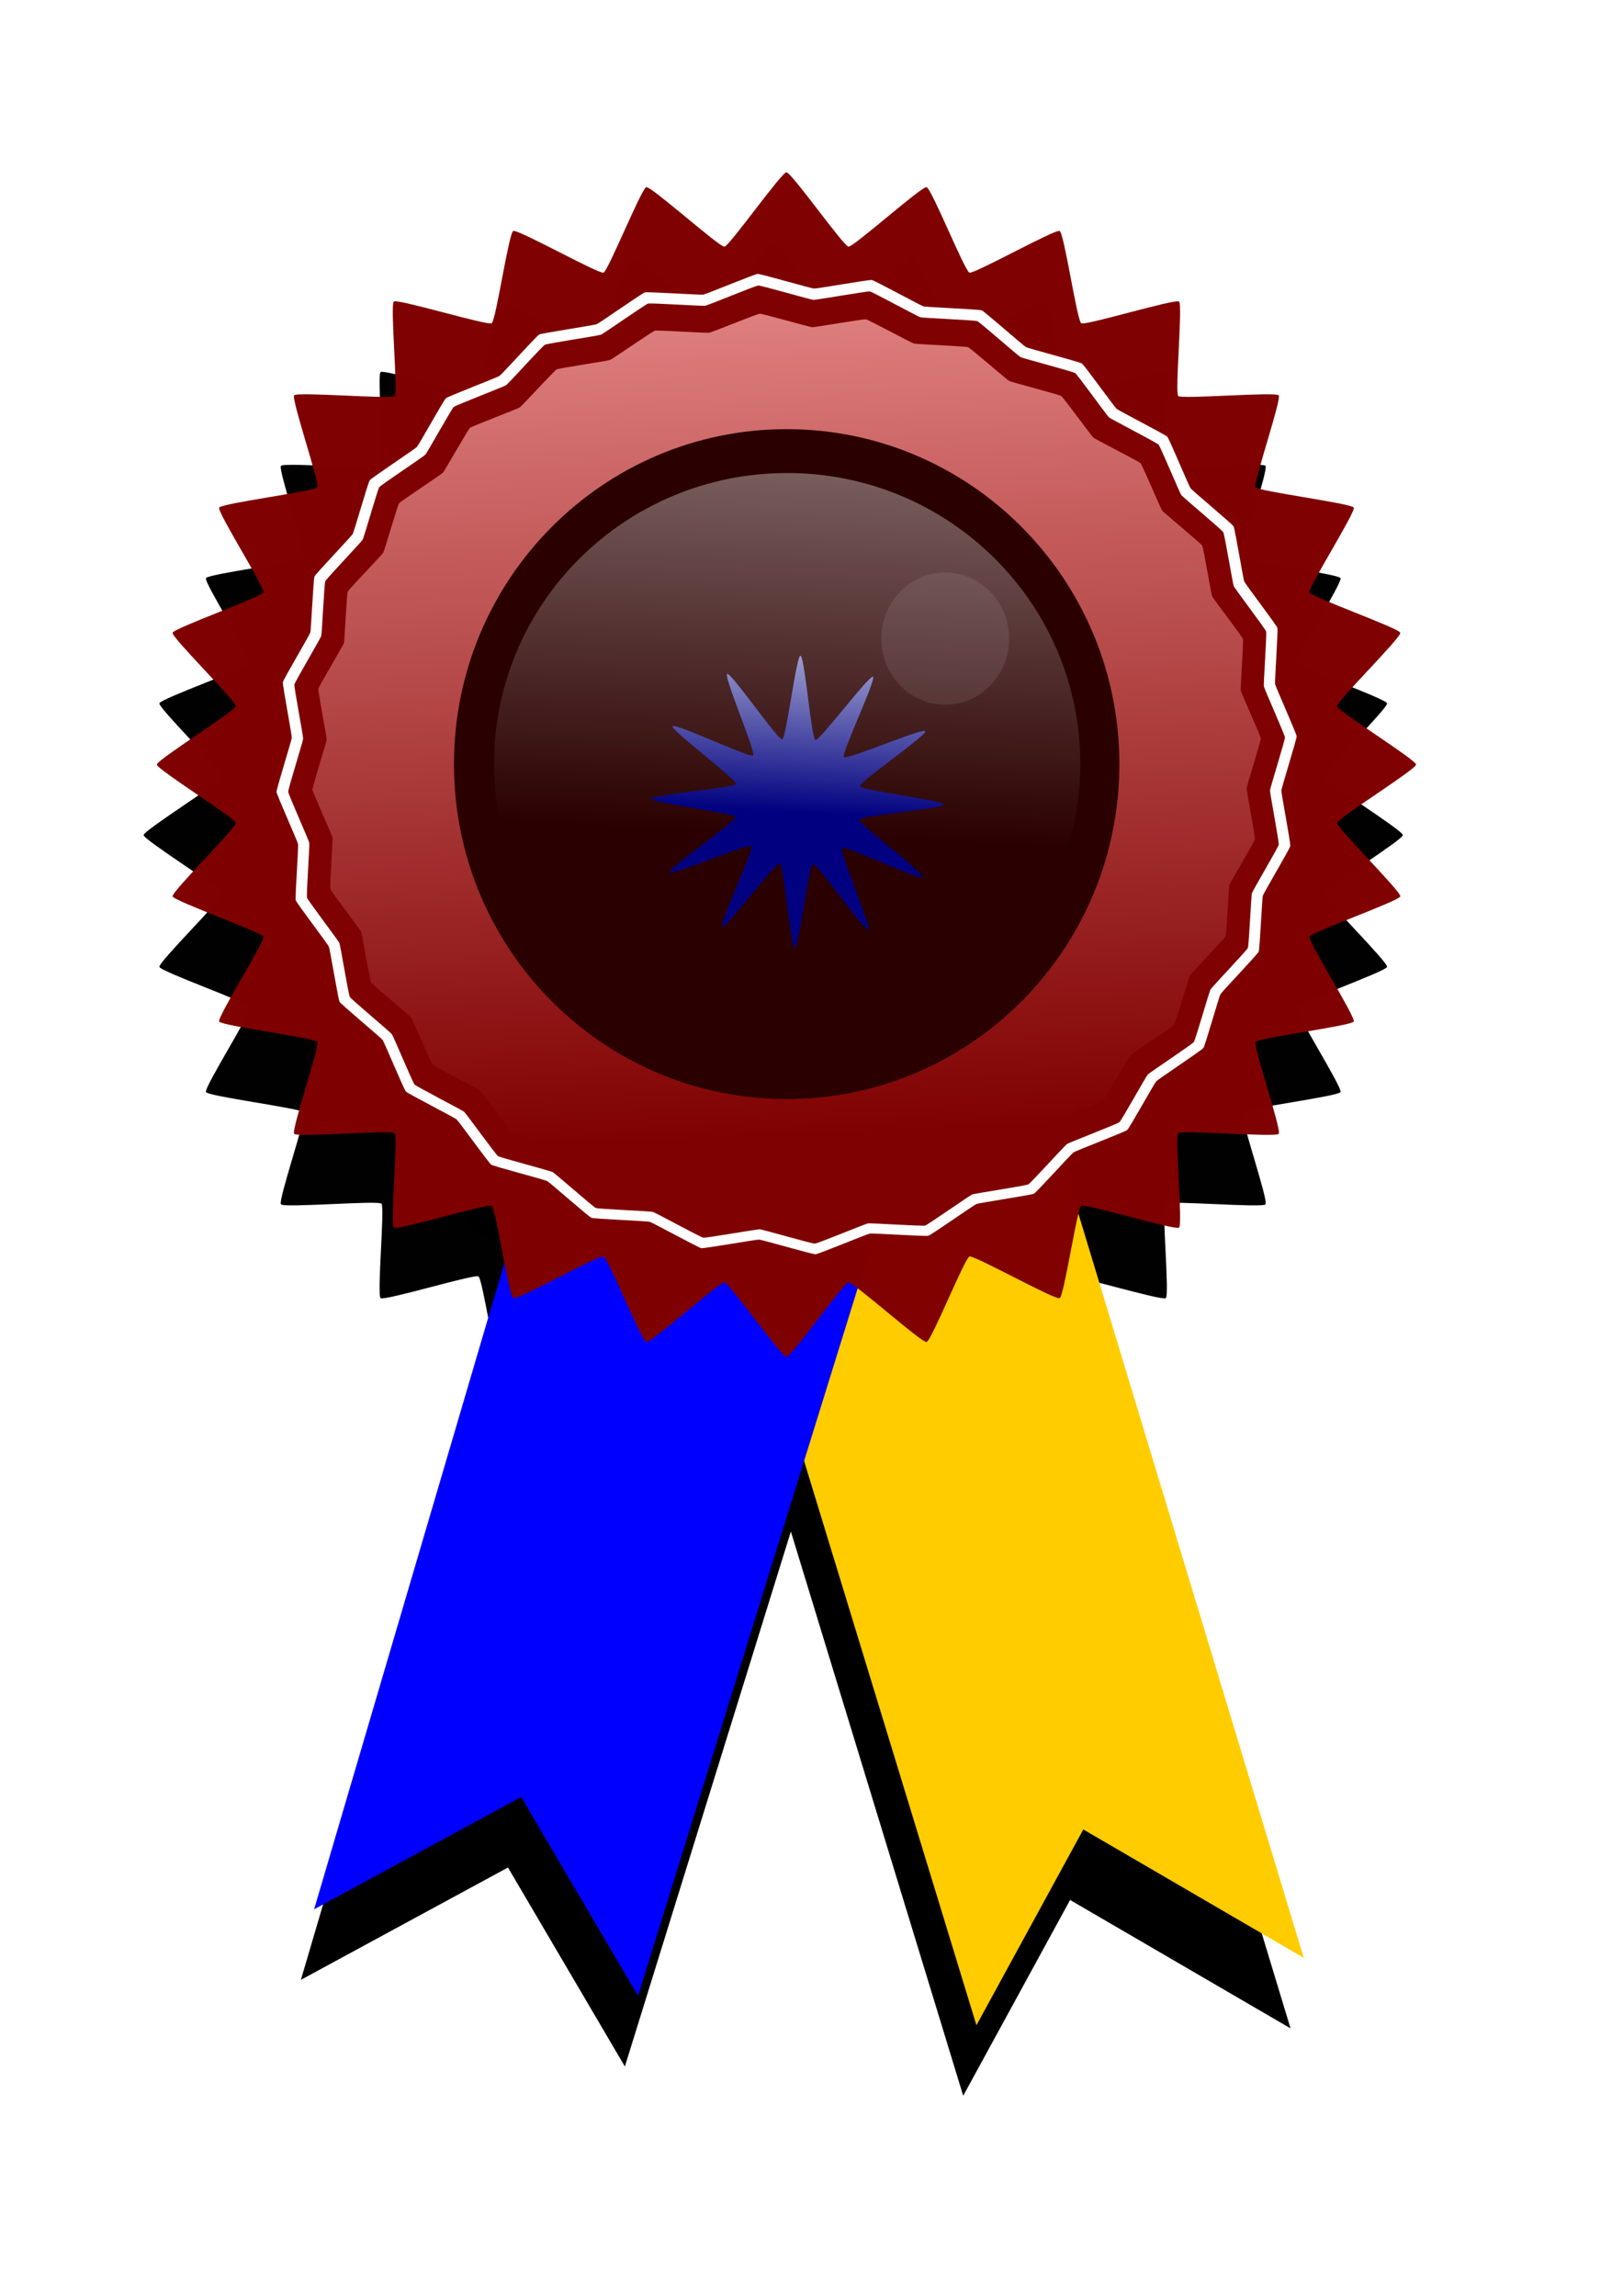
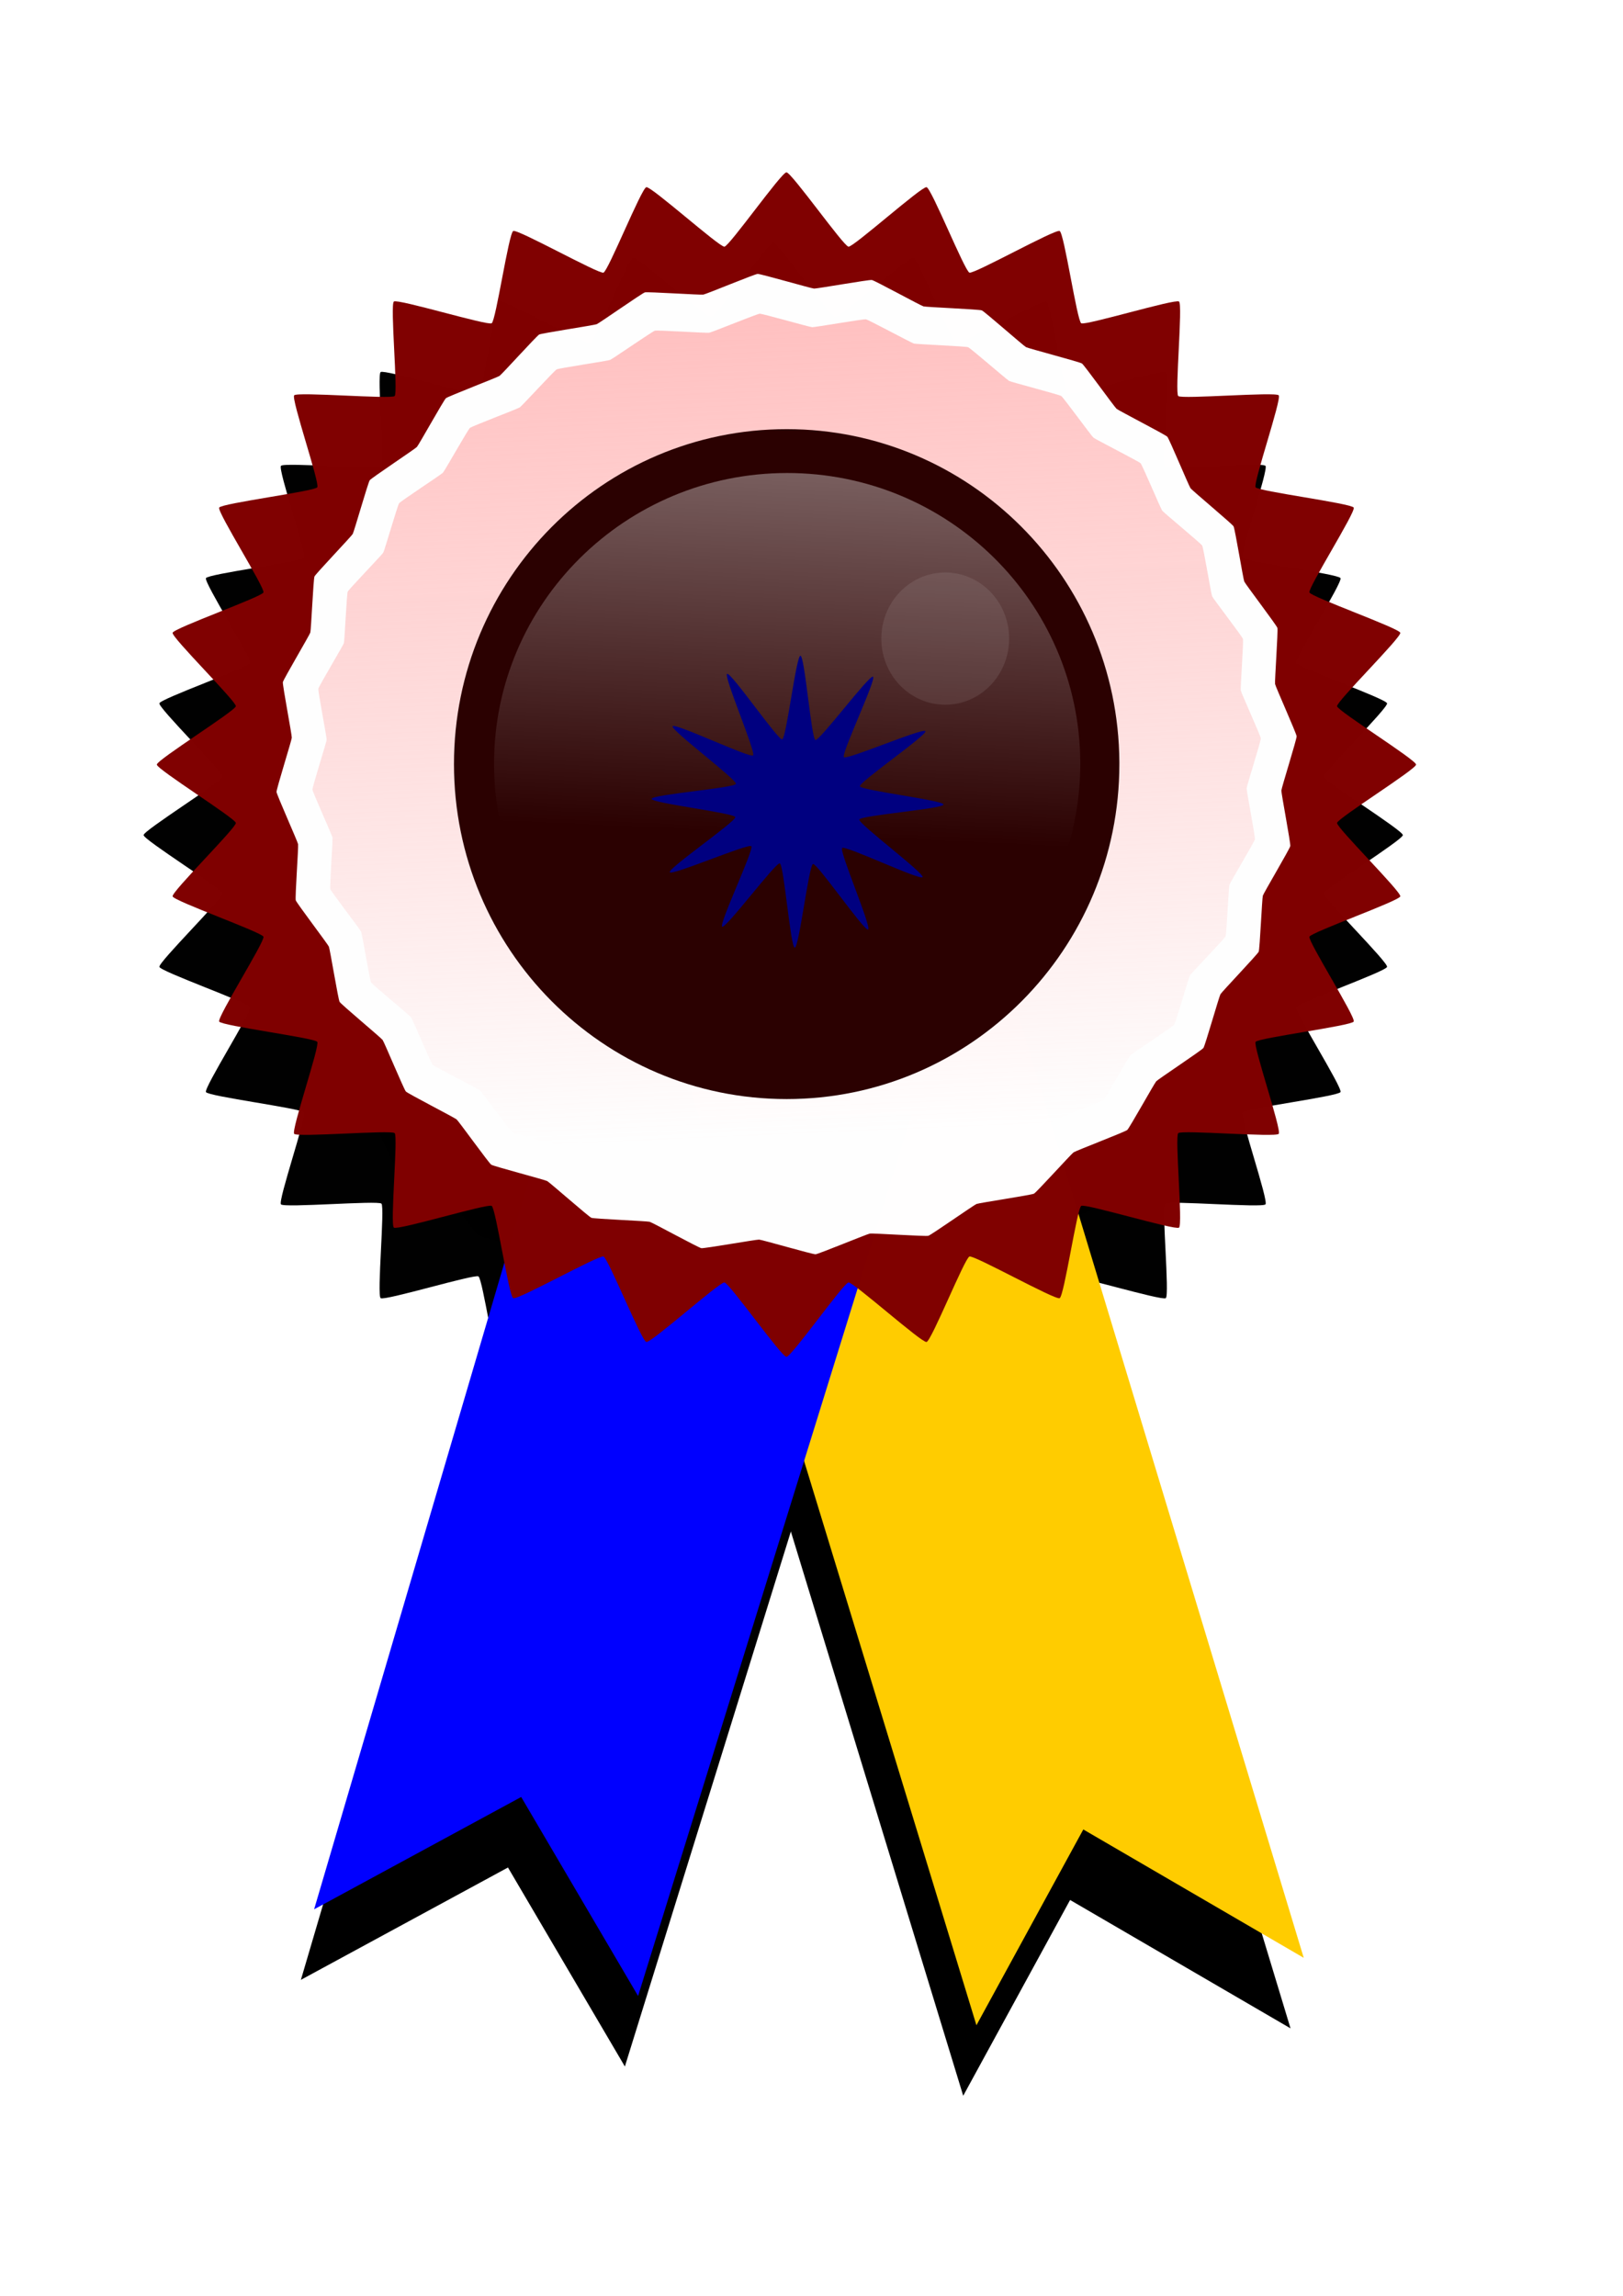
<svg xmlns="http://www.w3.org/2000/svg" version="1.1" viewBox="0 0 744.09 1052.4">
  <defs>
    <filter id="e">
      <feGaussianBlur stdDeviation="17.835" />
    </filter>
    <linearGradient id="c" x1="59.54" x2="69.348" y1="253.64" y2="468.83" gradientUnits="userSpaceOnUse">
      <stop stop-color="#faa" offset="0" />
      <stop stop-color="#faa" stop-opacity="0" offset="1" />
    </linearGradient>
    <linearGradient id="b" x1="1117.2" x2="1093" y1="-105.27" y2="417.99" gradientUnits="userSpaceOnUse">
      <stop stop-color="#fff" offset="0" />
      <stop stop-color="#fff" stop-opacity="0" offset="1" />
    </linearGradient>
    <filter id="d" x="-.61" y="-.59" width="2.221" height="2.18">
      <feGaussianBlur stdDeviation="14.9" />
    </filter>
    <linearGradient id="a" x1="137.38" x2="131.32" y1="151.31" y2="268.48" gradientUnits="userSpaceOnUse">
      <stop stop-color="#fff" offset="0" />
      <stop stop-color="#fff" stop-opacity="0" offset="1" />
    </linearGradient>
  </defs>
  <g filter="url(#e)">
    <path d="m441.6 960.66 49-89.746 101.06 58.85-133.22-439.9-148.53 39.724z" />
    <path d="m243.61 548.53-105.66 358.99 94.937-51.494 53.594 91.218 125.56-404.59z" />
    <path transform="matrix(3.376 0 0 3.175 916.32 -922.97)" d="m-113.21 464.47c-0.482 0.482 0.639 13.219 0.106 13.645-0.533 0.425-12.702-3.502-13.279-3.139-0.578 0.363-2.318 13.03-2.933 13.326-0.615 0.296-11.604-6.241-12.248-6.016-0.644 0.225-5.16 12.188-5.825 12.339-0.665 0.152-9.924-8.666-10.602-8.59-0.678 0.076-7.742 10.734-8.425 10.734-0.682 0-7.747-10.657-8.425-10.734-0.678-0.076-9.937 8.742-10.602 8.59-0.665-0.152-5.181-12.114-5.825-12.339-0.644-0.225-11.633 6.311-12.248 6.016-0.615-0.296-2.356-12.963-2.933-13.326-0.578-0.363-12.746 3.565-13.279 3.139-0.533-0.425 0.588-13.162 0.106-13.645-0.482-0.482-13.219 0.639-13.645 0.106-0.425-0.533 3.502-12.702 3.139-13.279-0.363-0.578-13.03-2.318-13.326-2.933-0.296-0.615 6.241-11.604 6.016-12.248-0.225-0.644-12.188-5.16-12.339-5.825-0.152-0.665 8.666-9.924 8.59-10.602-0.076-0.678-10.734-7.742-10.734-8.425 0-0.682 10.657-7.747 10.734-8.425 0.076-0.678-8.742-9.937-8.59-10.602 0.152-0.665 12.114-5.181 12.339-5.825 0.225-0.644-6.311-11.633-6.016-12.248 0.296-0.615 12.963-2.356 13.326-2.933 0.363-0.578-3.565-12.746-3.139-13.279 0.425-0.533 13.162 0.588 13.645 0.106 0.482-0.482-0.639-13.219-0.106-13.645 0.533-0.425 12.702 3.502 13.279 3.139 0.578-0.363 2.318-13.03 2.933-13.326 0.615-0.296 11.604 6.241 12.248 6.016 0.644-0.225 5.16-12.188 5.825-12.339 0.665-0.152 9.924 8.666 10.602 8.59 0.678-0.076 7.742-10.734 8.425-10.734 0.682 0 7.747 10.657 8.425 10.734 0.678 0.076 9.937-8.742 10.602-8.59 0.665 0.152 5.181 12.114 5.825 12.339 0.644 0.225 11.633-6.311 12.248-6.016 0.615 0.296 2.356 12.963 2.933 13.326 0.578 0.363 12.746-3.565 13.279-3.139 0.533 0.425-0.588 13.162-0.106 13.645 0.482 0.482 13.219-0.639 13.645-0.106 0.425 0.533-3.502 12.702-3.139 13.279 0.363 0.578 13.03 2.318 13.326 2.933 0.296 0.615-6.241 11.604-6.016 12.248 0.225 0.644 12.188 5.16 12.339 5.825 0.152 0.665-8.666 9.924-8.59 10.602 0.076 0.678 10.734 7.742 10.734 8.425 0 0.682-10.657 7.747-10.734 8.425-0.076 0.678 8.742 9.937 8.59 10.602-0.152 0.665-12.114 5.181-12.339 5.825-0.225 0.644 6.311 11.633 6.016 12.248-0.296 0.615-12.963 2.356-13.326 2.933-0.363 0.578 3.565 12.746 3.139 13.279-0.425 0.533-13.162-0.588-13.645-0.106z" opacity=".996" />
    <path transform="matrix(2.659 0 0 2.555 180.02 -629.97)" d="m124.38 461.94c-0.376 0.336-8.839 3.717-9.25 4.009-0.411 0.292-6.389 7.17-6.83 7.415-0.441 0.244-9.444 1.657-9.91 1.85-0.466 0.193-7.825 5.569-8.309 5.709-0.484 0.14-9.576-0.486-10.073-0.401-0.497 0.085-8.868 3.688-9.371 3.717-0.503 0.029-9.228-2.605-9.731-2.632-0.503-0.028-9.466 1.623-9.963 1.538-0.497-0.084-8.417-4.593-8.902-4.732-0.484-0.139-9.59-0.525-10.056-0.717-0.466-0.193-7.184-6.351-7.625-6.594-0.441-0.244-9.233-2.645-9.644-2.937-0.416-0.29-5.595-7.79-5.971-8.12-0.376-0.34-8.412-4.63-8.749-5.01s-3.717-8.84-4.009-9.25c-0.292-0.411-7.17-6.389-7.415-6.83-0.244-0.441-1.657-9.444-1.85-9.91-0.193-0.466-5.569-7.825-5.709-8.309-0.14-0.484 0.486-9.576 0.401-10.073-0.085-0.497-3.688-8.868-3.717-9.371-0.029-0.503 2.605-9.228 2.632-9.731 0.028-0.503-1.623-9.466-1.538-9.963 0.084-0.497 4.593-8.417 4.732-8.902 0.139-0.484 0.525-9.59 0.717-10.056 0.193-0.466 6.351-7.184 6.594-7.625 0.244-0.441 2.645-9.233 2.937-9.644 0.291-0.411 7.79-5.591 8.126-5.967 0.336-0.376 4.633-8.412 5.009-8.749 0.376-0.336 8.839-3.717 9.25-4.009 0.411-0.292 6.389-7.17 6.83-7.415 0.441-0.244 9.444-1.657 9.91-1.85 0.466-0.193 7.825-5.569 8.309-5.709 0.484-0.14 9.576 0.486 10.073 0.401 0.497-0.085 8.868-3.688 9.371-3.717 0.503-0.029 9.228 2.605 9.731 2.632 0.503 0.028 9.466-1.623 9.963-1.538 0.497 0.084 8.417 4.593 8.902 4.732 0.484 0.139 9.59 0.525 10.056 0.717 0.466 0.193 7.184 6.351 7.625 6.594 0.441 0.244 9.233 2.645 9.644 2.937 0.411 0.291 5.591 7.79 5.967 8.126 0.376 0.336 8.412 4.633 8.749 5.009 0.336 0.376 3.717 8.839 4.009 9.25 0.292 0.411 7.17 6.389 7.415 6.83 0.244 0.441 1.657 9.444 1.85 9.91 0.193 0.466 5.569 7.825 5.709 8.309 0.14 0.484-0.486 9.576-0.401 10.073 0.085 0.497 3.688 8.868 3.717 9.371 0.029 0.503-2.605 9.228-2.632 9.731-0.028 0.503 1.623 9.466 1.538 9.963-0.084 0.497-4.593 8.417-4.732 8.902-0.139 0.484-0.525 9.59-0.717 10.056-0.193 0.466-6.351 7.184-6.594 7.625-0.244 0.441-2.645 9.233-2.937 9.644-0.291 0.411-7.79 5.591-8.126 5.967-0.336 0.376-4.633 8.412-5.009 8.749z" opacity=".996" />
    <path transform="matrix(2.598 0 0 2.497 184.02 -606.76)" d="m124.38 461.94c-0.376 0.336-8.839 3.717-9.25 4.009-0.411 0.292-6.389 7.17-6.83 7.415-0.441 0.244-9.444 1.657-9.91 1.85-0.466 0.193-7.825 5.569-8.309 5.709-0.484 0.14-9.576-0.486-10.073-0.401-0.497 0.085-8.868 3.688-9.371 3.717-0.503 0.029-9.228-2.605-9.731-2.632-0.503-0.028-9.466 1.623-9.963 1.538-0.497-0.084-8.417-4.593-8.902-4.732-0.484-0.139-9.59-0.525-10.056-0.717-0.466-0.193-7.184-6.351-7.625-6.594-0.441-0.244-9.233-2.645-9.644-2.937-0.416-0.29-5.595-7.79-5.971-8.12-0.376-0.34-8.412-4.63-8.749-5.01s-3.717-8.84-4.009-9.25c-0.292-0.411-7.17-6.389-7.415-6.83-0.244-0.441-1.657-9.444-1.85-9.91-0.193-0.466-5.569-7.825-5.709-8.309-0.14-0.484 0.486-9.576 0.401-10.073-0.085-0.497-3.688-8.868-3.717-9.371-0.029-0.503 2.605-9.228 2.632-9.731 0.028-0.503-1.623-9.466-1.538-9.963 0.084-0.497 4.593-8.417 4.732-8.902 0.139-0.484 0.525-9.59 0.717-10.056 0.193-0.466 6.351-7.184 6.594-7.625 0.244-0.441 2.645-9.233 2.937-9.644 0.291-0.411 7.79-5.591 8.126-5.967 0.336-0.376 4.633-8.412 5.009-8.749 0.376-0.336 8.839-3.717 9.25-4.009 0.411-0.292 6.389-7.17 6.83-7.415 0.441-0.244 9.444-1.657 9.91-1.85 0.466-0.193 7.825-5.569 8.309-5.709 0.484-0.14 9.576 0.486 10.073 0.401 0.497-0.085 8.868-3.688 9.371-3.717 0.503-0.029 9.228 2.605 9.731 2.632 0.503 0.028 9.466-1.623 9.963-1.538 0.497 0.084 8.417 4.593 8.902 4.732 0.484 0.139 9.59 0.525 10.056 0.717 0.466 0.193 7.184 6.351 7.625 6.594 0.441 0.244 9.233 2.645 9.644 2.937 0.411 0.291 5.591 7.79 5.967 8.126 0.376 0.336 8.412 4.633 8.749 5.009 0.336 0.376 3.717 8.839 4.009 9.25 0.292 0.411 7.17 6.389 7.415 6.83 0.244 0.441 1.657 9.444 1.85 9.91 0.193 0.466 5.569 7.825 5.709 8.309 0.14 0.484-0.486 9.576-0.401 10.073 0.085 0.497 3.688 8.868 3.717 9.371 0.029 0.503-2.605 9.228-2.632 9.731-0.028 0.503 1.623 9.466 1.538 9.963-0.084 0.497-4.593 8.417-4.732 8.902-0.139 0.484-0.525 9.59-0.717 10.056-0.193 0.466-6.351 7.184-6.594 7.625-0.244 0.441-2.645 9.233-2.937 9.644-0.291 0.411-7.79 5.591-8.126 5.967-0.336 0.376-4.633 8.412-5.009 8.749z" opacity=".996" />
    <path transform="matrix(2.472 0 0 2.347 192.32 -547.58)" d="m124.38 461.94c-0.376 0.336-8.839 3.717-9.25 4.009-0.411 0.292-6.389 7.17-6.83 7.415-0.441 0.244-9.444 1.657-9.91 1.85-0.466 0.193-7.825 5.569-8.309 5.709-0.484 0.14-9.576-0.486-10.073-0.401-0.497 0.085-8.868 3.688-9.371 3.717-0.503 0.029-9.228-2.605-9.731-2.632-0.503-0.028-9.466 1.623-9.963 1.538-0.497-0.084-8.417-4.593-8.902-4.732-0.484-0.139-9.59-0.525-10.056-0.717-0.466-0.193-7.184-6.351-7.625-6.594-0.441-0.244-9.233-2.645-9.644-2.937-0.416-0.29-5.595-7.79-5.971-8.12-0.376-0.34-8.412-4.63-8.749-5.01s-3.717-8.84-4.009-9.25c-0.292-0.411-7.17-6.389-7.415-6.83-0.244-0.441-1.657-9.444-1.85-9.91-0.193-0.466-5.569-7.825-5.709-8.309-0.14-0.484 0.486-9.576 0.401-10.073-0.085-0.497-3.688-8.868-3.717-9.371-0.029-0.503 2.605-9.228 2.632-9.731 0.028-0.503-1.623-9.466-1.538-9.963 0.084-0.497 4.593-8.417 4.732-8.902 0.139-0.484 0.525-9.59 0.717-10.056 0.193-0.466 6.351-7.184 6.594-7.625 0.244-0.441 2.645-9.233 2.937-9.644 0.291-0.411 7.79-5.591 8.126-5.967 0.336-0.376 4.633-8.412 5.009-8.749 0.376-0.336 8.839-3.717 9.25-4.009 0.411-0.292 6.389-7.17 6.83-7.415 0.441-0.244 9.444-1.657 9.91-1.85 0.466-0.193 7.825-5.569 8.309-5.709 0.484-0.14 9.576 0.486 10.073 0.401 0.497-0.085 8.868-3.688 9.371-3.717 0.503-0.029 9.228 2.605 9.731 2.632 0.503 0.028 9.466-1.623 9.963-1.538 0.497 0.084 8.417 4.593 8.902 4.732 0.484 0.139 9.59 0.525 10.056 0.717 0.466 0.193 7.184 6.351 7.625 6.594 0.441 0.244 9.233 2.645 9.644 2.937 0.411 0.291 5.591 7.79 5.967 8.126 0.376 0.336 8.412 4.633 8.749 5.009 0.336 0.376 3.717 8.839 4.009 9.25 0.292 0.411 7.17 6.389 7.415 6.83 0.244 0.441 1.657 9.444 1.85 9.91 0.193 0.466 5.569 7.825 5.709 8.309 0.14 0.484-0.486 9.576-0.401 10.073 0.085 0.497 3.688 8.868 3.717 9.371 0.029 0.503-2.605 9.228-2.632 9.731-0.028 0.503 1.623 9.466 1.538 9.963-0.084 0.497-4.593 8.417-4.732 8.902-0.139 0.484-0.525 9.59-0.717 10.056-0.193 0.466-6.351 7.184-6.594 7.625-0.244 0.441-2.645 9.233-2.937 9.644-0.291 0.411-7.79 5.591-8.126 5.967-0.336 0.376-4.633 8.412-5.009 8.749z" opacity=".996" />
    <path transform="translate(-725.27 2.979)" d="m1232.4 379.6a152.53 153.54 0 1 1 0-1.019" opacity=".996" />
    <path transform="matrix(.881 0 0 .868 -596.54 52.926)" d="m1232.4 379.6a152.53 153.54 0 1 1 0-1.019" opacity=".996" />
  </g>
  <g transform="translate(6.061 -32.325)">
    <path d="m441.6 960.66 49-89.746 101.06 58.85-133.22-439.9-148.53 39.724z" fill="#fc0" />
    <path d="m243.61 548.53-105.66 358.99 94.937-51.494 53.594 91.218 125.56-404.59z" fill="#00f" />
    <path transform="matrix(3.376 0 0 3.175 916.32 -922.97)" d="m-113.21 464.47c-0.482 0.482 0.639 13.219 0.106 13.645-0.533 0.425-12.702-3.502-13.279-3.139-0.578 0.363-2.318 13.03-2.933 13.326-0.615 0.296-11.604-6.241-12.248-6.016-0.644 0.225-5.16 12.188-5.825 12.339-0.665 0.152-9.924-8.666-10.602-8.59-0.678 0.076-7.742 10.734-8.425 10.734-0.682 0-7.747-10.657-8.425-10.734-0.678-0.076-9.937 8.742-10.602 8.59-0.665-0.152-5.181-12.114-5.825-12.339-0.644-0.225-11.633 6.311-12.248 6.016-0.615-0.296-2.356-12.963-2.933-13.326-0.578-0.363-12.746 3.565-13.279 3.139-0.533-0.425 0.588-13.162 0.106-13.645-0.482-0.482-13.219 0.639-13.645 0.106-0.425-0.533 3.502-12.702 3.139-13.279-0.363-0.578-13.03-2.318-13.326-2.933-0.296-0.615 6.241-11.604 6.016-12.248-0.225-0.644-12.188-5.16-12.339-5.825-0.152-0.665 8.666-9.924 8.59-10.602-0.076-0.678-10.734-7.742-10.734-8.425 0-0.682 10.657-7.747 10.734-8.425 0.076-0.678-8.742-9.937-8.59-10.602 0.152-0.665 12.114-5.181 12.339-5.825 0.225-0.644-6.311-11.633-6.016-12.248 0.296-0.615 12.963-2.356 13.326-2.933 0.363-0.578-3.565-12.746-3.139-13.279 0.425-0.533 13.162 0.588 13.645 0.106 0.482-0.482-0.639-13.219-0.106-13.645 0.533-0.425 12.702 3.502 13.279 3.139 0.578-0.363 2.318-13.03 2.933-13.326 0.615-0.296 11.604 6.241 12.248 6.016 0.644-0.225 5.16-12.188 5.825-12.339 0.665-0.152 9.924 8.666 10.602 8.59 0.678-0.076 7.742-10.734 8.425-10.734 0.682 0 7.747 10.657 8.425 10.734 0.678 0.076 9.937-8.742 10.602-8.59 0.665 0.152 5.181 12.114 5.825 12.339 0.644 0.225 11.633-6.311 12.248-6.016 0.615 0.296 2.356 12.963 2.933 13.326 0.578 0.363 12.746-3.565 13.279-3.139 0.533 0.425-0.588 13.162-0.106 13.645 0.482 0.482 13.219-0.639 13.645-0.106 0.425 0.533-3.502 12.702-3.139 13.279 0.363 0.578 13.03 2.318 13.326 2.933 0.296 0.615-6.241 11.604-6.016 12.248 0.225 0.644 12.188 5.16 12.339 5.825 0.152 0.665-8.666 9.924-8.59 10.602 0.076 0.678 10.734 7.742 10.734 8.425 0 0.682-10.657 7.747-10.734 8.425-0.076 0.678 8.742 9.937 8.59 10.602-0.152 0.665-12.114 5.181-12.339 5.825-0.225 0.644 6.311 11.633 6.016 12.248-0.296 0.615-12.963 2.356-13.326 2.933-0.363 0.578 3.565 12.746 3.139 13.279-0.425 0.533-13.162-0.588-13.645-0.106z" fill="#800000" opacity=".996" />
    <path transform="matrix(2.659 0 0 2.555 180.02 -629.97)" d="m124.38 461.94c-0.376 0.336-8.839 3.717-9.25 4.009-0.411 0.292-6.389 7.17-6.83 7.415-0.441 0.244-9.444 1.657-9.91 1.85-0.466 0.193-7.825 5.569-8.309 5.709-0.484 0.14-9.576-0.486-10.073-0.401-0.497 0.085-8.868 3.688-9.371 3.717-0.503 0.029-9.228-2.605-9.731-2.632-0.503-0.028-9.466 1.623-9.963 1.538-0.497-0.084-8.417-4.593-8.902-4.732-0.484-0.139-9.59-0.525-10.056-0.717-0.466-0.193-7.184-6.351-7.625-6.594-0.441-0.244-9.233-2.645-9.644-2.937-0.416-0.29-5.595-7.79-5.971-8.12-0.376-0.34-8.412-4.63-8.749-5.01s-3.717-8.84-4.009-9.25c-0.292-0.411-7.17-6.389-7.415-6.83-0.244-0.441-1.657-9.444-1.85-9.91-0.193-0.466-5.569-7.825-5.709-8.309-0.14-0.484 0.486-9.576 0.401-10.073-0.085-0.497-3.688-8.868-3.717-9.371-0.029-0.503 2.605-9.228 2.632-9.731 0.028-0.503-1.623-9.466-1.538-9.963 0.084-0.497 4.593-8.417 4.732-8.902 0.139-0.484 0.525-9.59 0.717-10.056 0.193-0.466 6.351-7.184 6.594-7.625 0.244-0.441 2.645-9.233 2.937-9.644 0.291-0.411 7.79-5.591 8.126-5.967 0.336-0.376 4.633-8.412 5.009-8.749 0.376-0.336 8.839-3.717 9.25-4.009 0.411-0.292 6.389-7.17 6.83-7.415 0.441-0.244 9.444-1.657 9.91-1.85 0.466-0.193 7.825-5.569 8.309-5.709 0.484-0.14 9.576 0.486 10.073 0.401 0.497-0.085 8.868-3.688 9.371-3.717 0.503-0.029 9.228 2.605 9.731 2.632 0.503 0.028 9.466-1.623 9.963-1.538 0.497 0.084 8.417 4.593 8.902 4.732 0.484 0.139 9.59 0.525 10.056 0.717 0.466 0.193 7.184 6.351 7.625 6.594 0.441 0.244 9.233 2.645 9.644 2.937 0.411 0.291 5.591 7.79 5.967 8.126 0.376 0.336 8.412 4.633 8.749 5.009 0.336 0.376 3.717 8.839 4.009 9.25 0.292 0.411 7.17 6.389 7.415 6.83 0.244 0.441 1.657 9.444 1.85 9.91 0.193 0.466 5.569 7.825 5.709 8.309 0.14 0.484-0.486 9.576-0.401 10.073 0.085 0.497 3.688 8.868 3.717 9.371 0.029 0.503-2.605 9.228-2.632 9.731-0.028 0.503 1.623 9.466 1.538 9.963-0.084 0.497-4.593 8.417-4.732 8.902-0.139 0.484-0.525 9.59-0.717 10.056-0.193 0.466-6.351 7.184-6.594 7.625-0.244 0.441-2.645 9.233-2.937 9.644-0.291 0.411-7.79 5.591-8.126 5.967-0.336 0.376-4.633 8.412-5.009 8.749z" fill="#fff" opacity=".996" />
-     <path transform="matrix(2.598 0 0 2.497 184.02 -606.76)" d="m124.38 461.94c-0.376 0.336-8.839 3.717-9.25 4.009-0.411 0.292-6.389 7.17-6.83 7.415-0.441 0.244-9.444 1.657-9.91 1.85-0.466 0.193-7.825 5.569-8.309 5.709-0.484 0.14-9.576-0.486-10.073-0.401-0.497 0.085-8.868 3.688-9.371 3.717-0.503 0.029-9.228-2.605-9.731-2.632-0.503-0.028-9.466 1.623-9.963 1.538-0.497-0.084-8.417-4.593-8.902-4.732-0.484-0.139-9.59-0.525-10.056-0.717-0.466-0.193-7.184-6.351-7.625-6.594-0.441-0.244-9.233-2.645-9.644-2.937-0.416-0.29-5.595-7.79-5.971-8.12-0.376-0.34-8.412-4.63-8.749-5.01s-3.717-8.84-4.009-9.25c-0.292-0.411-7.17-6.389-7.415-6.83-0.244-0.441-1.657-9.444-1.85-9.91-0.193-0.466-5.569-7.825-5.709-8.309-0.14-0.484 0.486-9.576 0.401-10.073-0.085-0.497-3.688-8.868-3.717-9.371-0.029-0.503 2.605-9.228 2.632-9.731 0.028-0.503-1.623-9.466-1.538-9.963 0.084-0.497 4.593-8.417 4.732-8.902 0.139-0.484 0.525-9.59 0.717-10.056 0.193-0.466 6.351-7.184 6.594-7.625 0.244-0.441 2.645-9.233 2.937-9.644 0.291-0.411 7.79-5.591 8.126-5.967 0.336-0.376 4.633-8.412 5.009-8.749 0.376-0.336 8.839-3.717 9.25-4.009 0.411-0.292 6.389-7.17 6.83-7.415 0.441-0.244 9.444-1.657 9.91-1.85 0.466-0.193 7.825-5.569 8.309-5.709 0.484-0.14 9.576 0.486 10.073 0.401 0.497-0.085 8.868-3.688 9.371-3.717 0.503-0.029 9.228 2.605 9.731 2.632 0.503 0.028 9.466-1.623 9.963-1.538 0.497 0.084 8.417 4.593 8.902 4.732 0.484 0.139 9.59 0.525 10.056 0.717 0.466 0.193 7.184 6.351 7.625 6.594 0.441 0.244 9.233 2.645 9.644 2.937 0.411 0.291 5.591 7.79 5.967 8.126 0.376 0.336 8.412 4.633 8.749 5.009 0.336 0.376 3.717 8.839 4.009 9.25 0.292 0.411 7.17 6.389 7.415 6.83 0.244 0.441 1.657 9.444 1.85 9.91 0.193 0.466 5.569 7.825 5.709 8.309 0.14 0.484-0.486 9.576-0.401 10.073 0.085 0.497 3.688 8.868 3.717 9.371 0.029 0.503-2.605 9.228-2.632 9.731-0.028 0.503 1.623 9.466 1.538 9.963-0.084 0.497-4.593 8.417-4.732 8.902-0.139 0.484-0.525 9.59-0.717 10.056-0.193 0.466-6.351 7.184-6.594 7.625-0.244 0.441-2.645 9.233-2.937 9.644-0.291 0.411-7.79 5.591-8.126 5.967-0.336 0.376-4.633 8.412-5.009 8.749z" fill="#800000" opacity=".996" />
    <path transform="matrix(2.472 0 0 2.347 192.32 -547.58)" d="m124.38 461.94c-0.376 0.336-8.839 3.717-9.25 4.009-0.411 0.292-6.389 7.17-6.83 7.415-0.441 0.244-9.444 1.657-9.91 1.85-0.466 0.193-7.825 5.569-8.309 5.709-0.484 0.14-9.576-0.486-10.073-0.401-0.497 0.085-8.868 3.688-9.371 3.717-0.503 0.029-9.228-2.605-9.731-2.632-0.503-0.028-9.466 1.623-9.963 1.538-0.497-0.084-8.417-4.593-8.902-4.732-0.484-0.139-9.59-0.525-10.056-0.717-0.466-0.193-7.184-6.351-7.625-6.594-0.441-0.244-9.233-2.645-9.644-2.937-0.416-0.29-5.595-7.79-5.971-8.12-0.376-0.34-8.412-4.63-8.749-5.01s-3.717-8.84-4.009-9.25c-0.292-0.411-7.17-6.389-7.415-6.83-0.244-0.441-1.657-9.444-1.85-9.91-0.193-0.466-5.569-7.825-5.709-8.309-0.14-0.484 0.486-9.576 0.401-10.073-0.085-0.497-3.688-8.868-3.717-9.371-0.029-0.503 2.605-9.228 2.632-9.731 0.028-0.503-1.623-9.466-1.538-9.963 0.084-0.497 4.593-8.417 4.732-8.902 0.139-0.484 0.525-9.59 0.717-10.056 0.193-0.466 6.351-7.184 6.594-7.625 0.244-0.441 2.645-9.233 2.937-9.644 0.291-0.411 7.79-5.591 8.126-5.967 0.336-0.376 4.633-8.412 5.009-8.749 0.376-0.336 8.839-3.717 9.25-4.009 0.411-0.292 6.389-7.17 6.83-7.415 0.441-0.244 9.444-1.657 9.91-1.85 0.466-0.193 7.825-5.569 8.309-5.709 0.484-0.14 9.576 0.486 10.073 0.401 0.497-0.085 8.868-3.688 9.371-3.717 0.503-0.029 9.228 2.605 9.731 2.632 0.503 0.028 9.466-1.623 9.963-1.538 0.497 0.084 8.417 4.593 8.902 4.732 0.484 0.139 9.59 0.525 10.056 0.717 0.466 0.193 7.184 6.351 7.625 6.594 0.441 0.244 9.233 2.645 9.644 2.937 0.411 0.291 5.591 7.79 5.967 8.126 0.376 0.336 8.412 4.633 8.749 5.009 0.336 0.376 3.717 8.839 4.009 9.25 0.292 0.411 7.17 6.389 7.415 6.83 0.244 0.441 1.657 9.444 1.85 9.91 0.193 0.466 5.569 7.825 5.709 8.309 0.14 0.484-0.486 9.576-0.401 10.073 0.085 0.497 3.688 8.868 3.717 9.371 0.029 0.503-2.605 9.228-2.632 9.731-0.028 0.503 1.623 9.466 1.538 9.963-0.084 0.497-4.593 8.417-4.732 8.902-0.139 0.484-0.525 9.59-0.717 10.056-0.193 0.466-6.351 7.184-6.594 7.625-0.244 0.441-2.645 9.233-2.937 9.644-0.291 0.411-7.79 5.591-8.126 5.967-0.336 0.376-4.633 8.412-5.009 8.749z" fill="url(#c)" opacity=".996" />
    <path transform="translate(-725.27 2.979)" d="m1232.4 379.6c0 84.8-68.291 153.54-152.53 153.54-84.242 0-152.53-68.744-152.53-153.54 0-84.8 68.291-153.54 152.53-153.54 83.847 0 151.97 68.124 152.53 152.52" fill="#2b0000" opacity=".996" />
    <path transform="matrix(.881 0 0 .868 -596.54 52.926)" d="m1232.4 379.6c0 84.8-68.291 153.54-152.53 153.54-84.242 0-152.53-68.744-152.53-153.54 0-84.8 68.291-153.54 152.53-153.54 83.847 0 151.97 68.124 152.53 152.52" fill="url(#b)" opacity=".996" />
  </g>
  <path d="m462.65 292.73a29.294 30.305 0 1 1-6.4e-4 -0.201" fill="#ececec" filter="url(#d)" opacity=".316" />
  <path transform="translate(246.48 105.06)" d="m151.52 321.01c-1.717 0.947-23.355-30.478-25.259-30.007-1.904 0.471-6.406 38.358-8.366 38.32-1.961-0.038-4.987-38.072-6.871-38.616-1.884-0.544-24.727 30.016-26.406 29.003-1.679-1.013 14.717-35.465 13.357-36.878-1.359-1.413-36.422 13.632-37.369 11.914-0.947-1.717 30.478-23.355 30.007-25.259-0.471-1.904-38.358-6.406-38.32-8.366 0.038-1.961 38.072-4.987 38.616-6.871 0.544-1.884-30.016-24.727-29.003-26.406 1.013-1.679 35.465 14.717 36.878 13.357 1.413-1.359-13.632-36.422-11.914-37.369 1.717-0.947 23.355 30.478 25.259 30.007 1.904-0.471 6.406-38.358 8.366-38.32 1.961 0.038 4.987 38.072 6.871 38.616 1.884 0.544 24.727-30.016 26.406-29.003 1.679 1.013-14.717 35.465-13.357 36.878 1.359 1.413 36.422-13.632 37.369-11.914 0.947 1.717-30.478 23.355-30.007 25.259 0.471 1.904 38.358 6.406 38.32 8.366-0.038 1.961-38.072 4.987-38.616 6.871-0.544 1.884 30.016 24.727 29.003 26.406-1.013 1.679-35.465-14.717-36.878-13.357-1.413 1.359 13.632 36.422 11.914 37.369z" fill="#000080" />
-   <path transform="translate(246.48 105.06)" d="m151.52 321.01c-1.717 0.947-23.355-30.478-25.259-30.007-1.904 0.471-6.406 38.358-8.366 38.32-1.961-0.038-4.987-38.072-6.871-38.616-1.884-0.544-24.727 30.016-26.406 29.003-1.679-1.013 14.717-35.465 13.357-36.878-1.359-1.413-36.422 13.632-37.369 11.914-0.947-1.717 30.478-23.355 30.007-25.259-0.471-1.904-38.358-6.406-38.32-8.366 0.038-1.961 38.072-4.987 38.616-6.871 0.544-1.884-30.016-24.727-29.003-26.406 1.013-1.679 35.465 14.717 36.878 13.357 1.413-1.359-13.632-36.422-11.914-37.369 1.717-0.947 23.355 30.478 25.259 30.007 1.904-0.471 6.406-38.358 8.366-38.32 1.961 0.038 4.987 38.072 6.871 38.616 1.884 0.544 24.727-30.016 26.406-29.003 1.679 1.013-14.717 35.465-13.357 36.878 1.359 1.413 36.422-13.632 37.369-11.914 0.947 1.717-30.478 23.355-30.007 25.259 0.471 1.904 38.358 6.406 38.32 8.366-0.038 1.961-38.072 4.987-38.616 6.871-0.544 1.884 30.016 24.727 29.003 26.406-1.013 1.679-35.465-14.717-36.878-13.357-1.413 1.359 13.632 36.422 11.914 37.369z" fill="url(#a)" />
</svg>